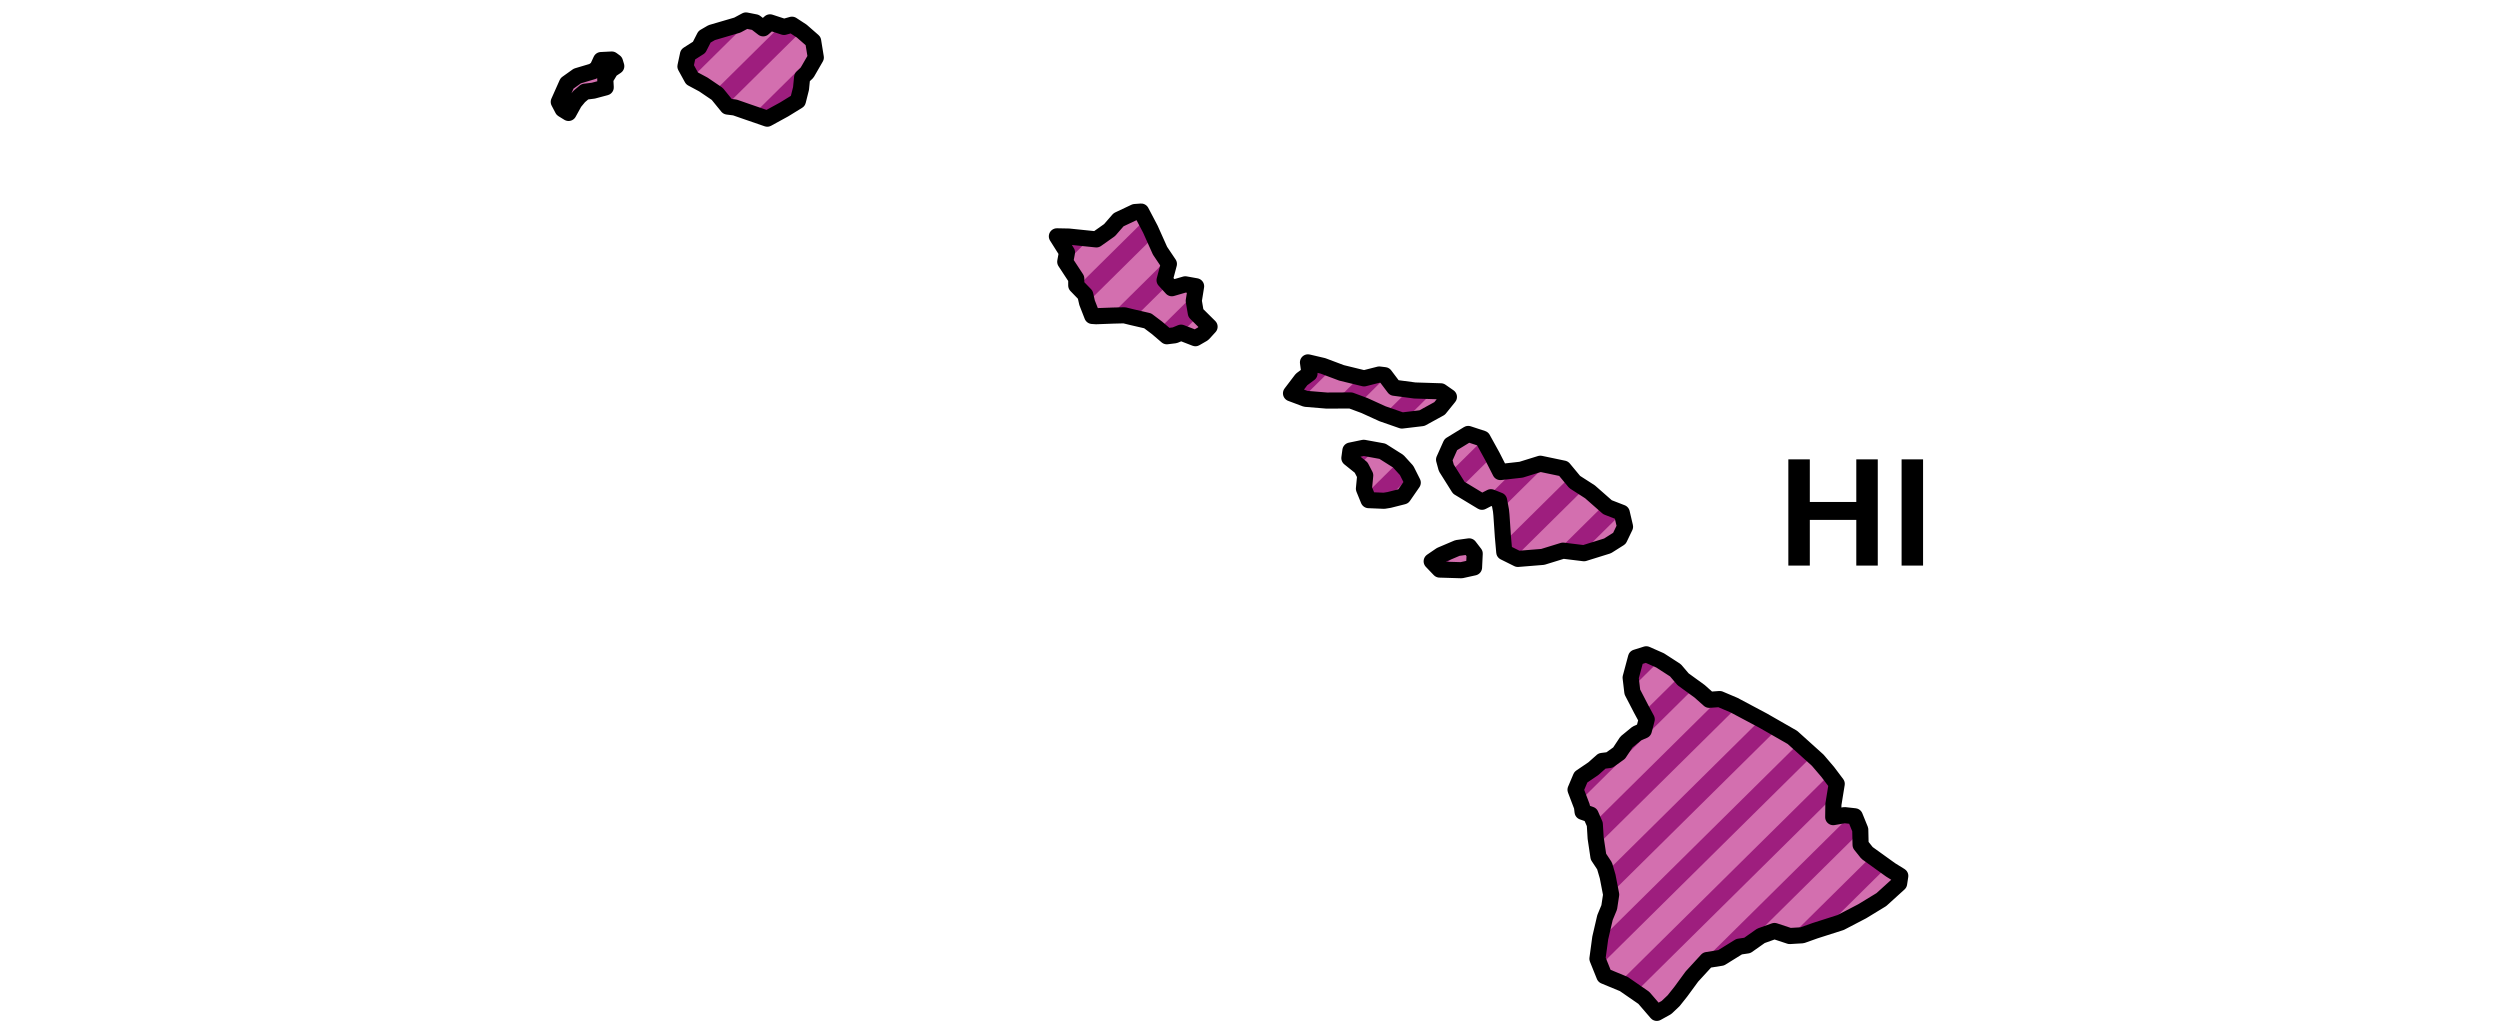
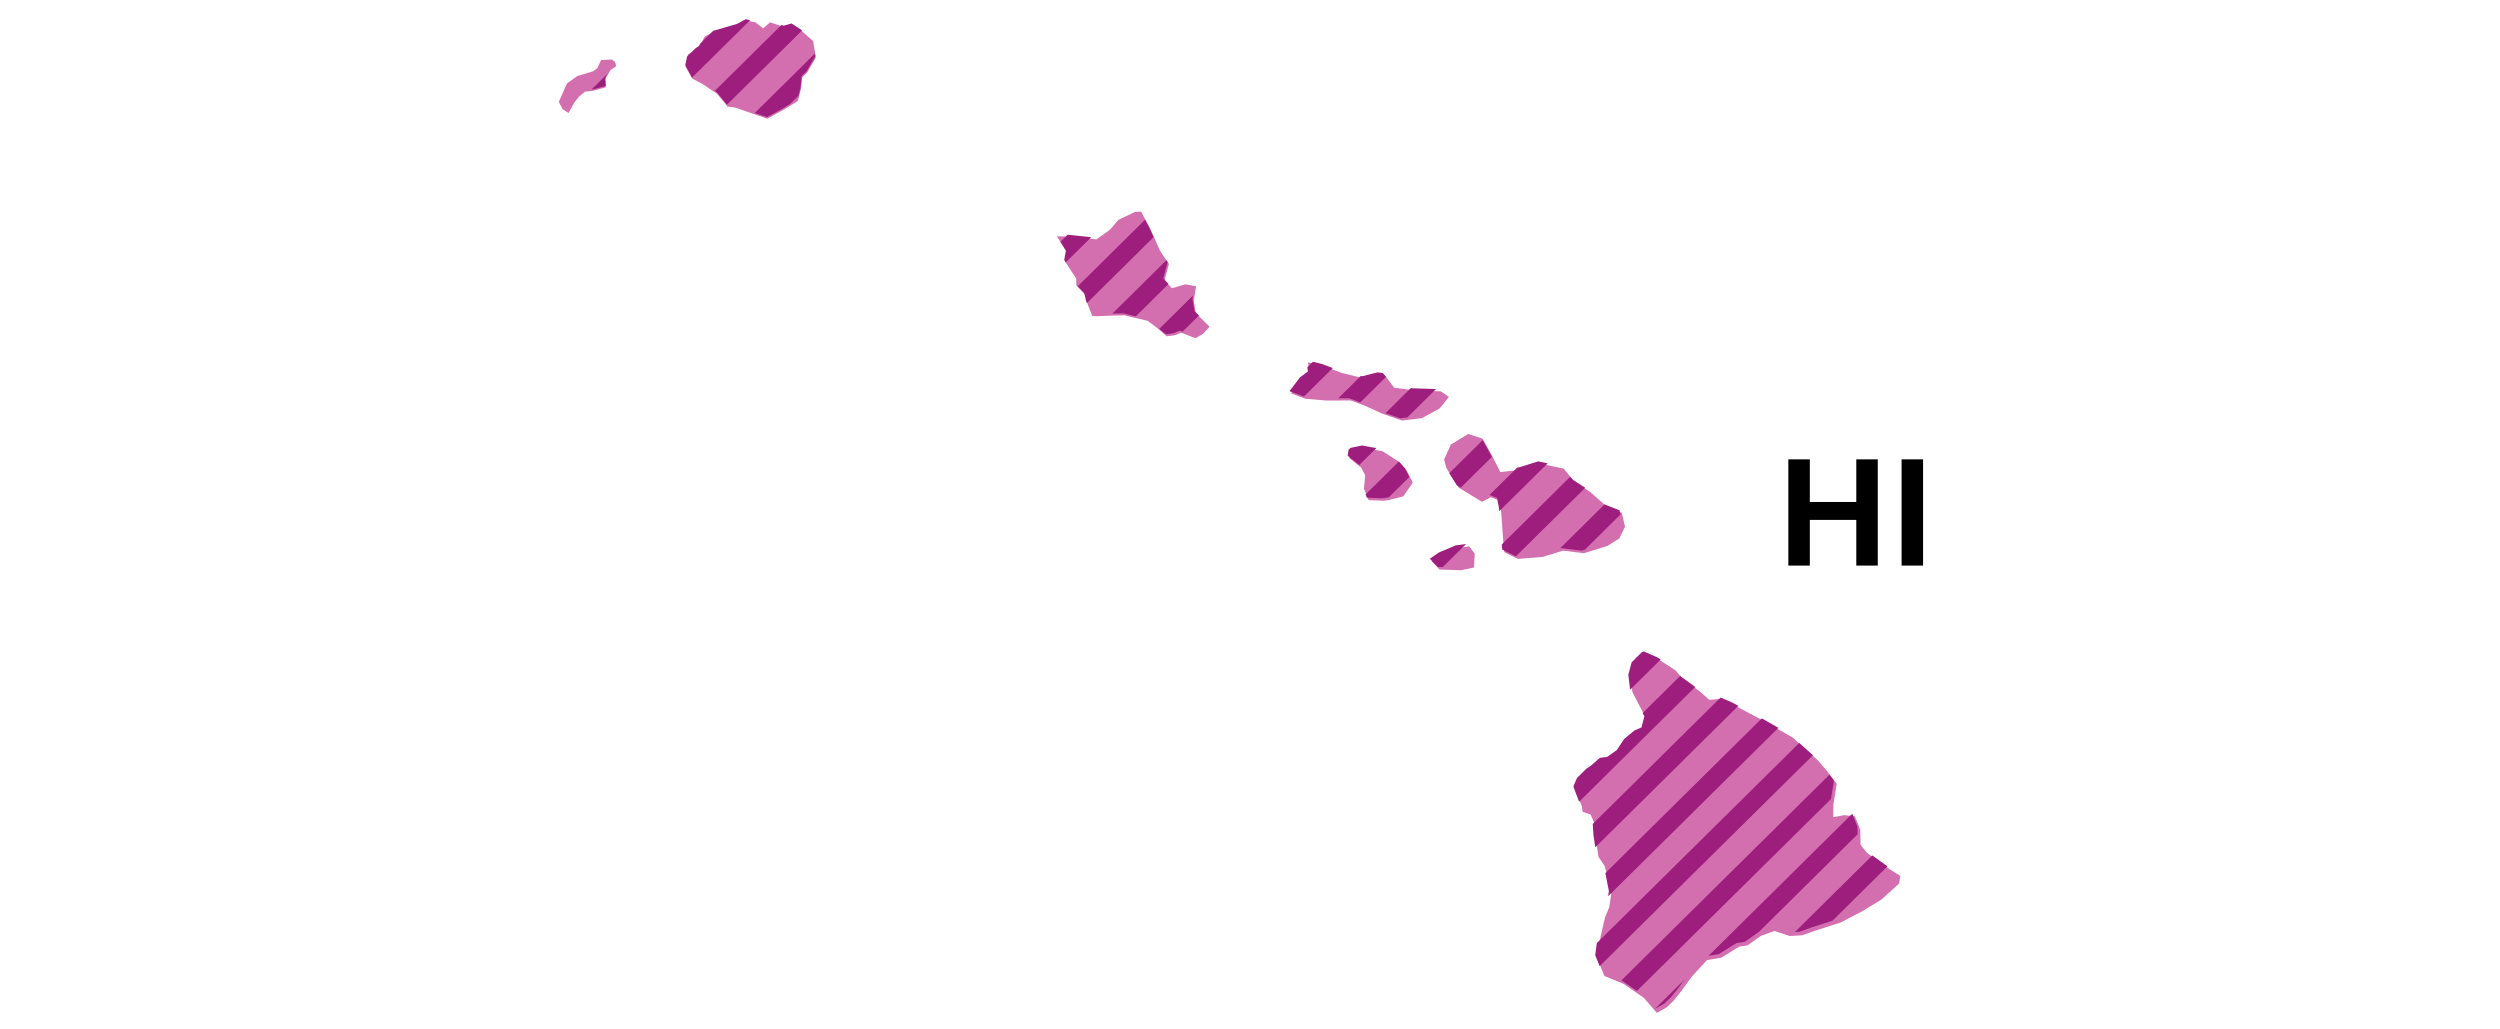
<svg xmlns="http://www.w3.org/2000/svg" xmlns:ns1="http://www.serif.com/" width="100%" height="100%" viewBox="0 0 272 112" version="1.1" xml:space="preserve" style="fill-rule:evenodd;clip-rule:evenodd;stroke-miterlimit:3.85;" shape-rendering="geometricPrecision">
  <g transform="matrix(1,0,0,1,0,-2129.92)">
    <g id="Lines">
        </g>
    <g id="Hawaii---New-Colors" ns1:id="Hawaii - New Colors" transform="matrix(1.869,0,0,1.75,-964.299,2625.17)">
      <rect x="516.034" y="-283" width="145.558" height="64" style="fill:none;" />
      <g transform="matrix(0.374,0,0,0.399,595.786,-396.165)">
        <g transform="matrix(22.893,0,0,22.893,63.019,371.75)">
          <path d="M0.543,-0.311L0.543,-0L0.689,-0L0.689,-0.723L0.543,-0.723L0.543,-0.433L0.227,-0.433L0.227,-0.723L0.081,-0.723L0.081,-0L0.227,-0L0.227,-0.311L0.543,-0.311Z" style="fill-rule:nonzero;" />
        </g>
        <g transform="matrix(22.893,0,0,22.893,80.646,371.75)">
          <rect x="0.081" y="-0.723" width="0.146" height="0.723" style="fill-rule:nonzero;" />
        </g>
      </g>
      <g transform="matrix(0.932,0,0,1.123,36.922,37.803)">
        <g transform="matrix(0.105,0,0,0.093,548.768,-284.626)">
          <path d="M608.98,451.46L616.4,446.42L621.6,441.8L626,441.25L631.76,437.13L636.13,430.51L642.37,425.4L646.45,423.64L648.18,417.03L644.89,410.92L639.62,400.74L638.61,392.2L641.81,380.23L647.91,378.31L656.11,381.93L665.25,387.83L669.84,393.21L679.65,400.33L685.35,405.41L691.57,404.95L700.1,408.57L717.33,417.74L734.85,427.79L749.89,441.35L755.84,448.32L761.2,455.44L759.22,467.66L759.12,475.25L765.86,474.06L771.97,474.74L775.2,482.69L775.4,491.74L779.25,496.57L793.27,506.66L799,510.21L798.31,514.76L787.76,524.33L776.35,531.29L763.55,537.97L748.3,542.85L740.65,545.58L733.24,546.02L724.18,543.02L716.13,545.9L708.01,551.63L703.15,552.35L692.45,558.98L684.06,560.32L675.05,570.14L668.47,579.13L664.19,584.52L659.92,588.57L654.16,591.77L646.45,582.82L634.53,574.58L622.98,569.79L618.86,559.55L620.53,547.18L623.35,535.04L625.87,528.96L627.02,521.37L624.93,510.55L623.11,504.32L619.45,498.78L617.8,487.71L617.29,479.45L614.8,473.74L610.02,472.07L609.66,469.02L605.83,458.93L608.98,451.46ZM471.91,257.03L479.82,255.39L490.95,257.42L500.35,263.37L505.36,268.88L509,276.13L503.36,284.3L494.94,286.43L491.93,286.92L482.73,286.54L479.96,279.75L480.72,271.82L478.28,267.12L471.3,261.51L471.91,257.03ZM527.63,262.44L531.64,253.47L541.98,247.14L550.56,249.96L556.28,260.34L561.1,269.82L573.45,268.43L584.9,264.87L598.72,267.77L605.34,275.75L614.43,281.59L624.86,290.76L633.33,294.05L635.27,302.36L631.94,309.3L624.87,313.77L610.86,318.14L598.39,316.61L586.32,320.33L571.52,321.53L563.44,317.51L562.62,308.28L561.75,295.43L561.47,292.67L560.36,286.73L555.49,284.8L550.2,287.52L547.72,286.03L536.39,279.17L528.96,267.33L527.63,262.44ZM525.69,319.24L535.58,315.03L542.55,314.07L545.85,318.36L545.45,326.6L537.92,328.26L524.96,327.87L520.26,322.95L525.69,319.24ZM442.84,214.72L447.58,211.18L446.67,204.53L455.57,206.62L466.63,210.78L480.04,214.06L484.19,213L489.07,211.76L492.33,212.16L497.98,219.65L498.48,219.71L510.23,221.27L525.71,221.76L530.51,225.1L524.98,231.95L514.47,237.73L502.56,239.15L491.02,235.13L480.28,230.23L472.11,227.2L457.85,227.27L445.3,226.23L436.58,222.96L442.84,214.72ZM304.39,129.64L320.8,131.33L328.65,125.78L334,119.63L343.7,115.04L347.42,114.77L352.93,125.26L358.65,138.05L363.94,145.93L361.37,155.64L365.7,160.39L373.69,158.07L380.12,159.22L378.73,167.92L379.96,175.19L388.13,183.3L387.54,183.94L384.27,187.52L379.71,190.15L371.19,186.85L367.44,188.4L362.72,188.99L356.88,183.99L351.32,179.79L342.09,177.65L337.43,176.51L330.68,176.68L320.91,177.04L320.65,177.05L318.33,176.89L315.27,169.04L314.19,164.29L308.83,158.75L308.83,154.65L302.28,144.65L303.31,139.03L297.31,129.5L304.39,129.64ZM1,49.47L5.92,38.42L12.05,34.05L21.34,31.28L23.93,29.4L26.15,24.57L32.53,24.25L34.43,25.64L35.2,28.21L31.87,30.43L28.65,35.79L28.93,40.82L21.58,42.78L16.52,43.42L13.17,46.26L10.3,49.73L6.82,56.05L3.32,53.89L1,49.47ZM77.87,21.23L84.49,17.01L87.71,10.71L91.96,8.24L107.2,3.77L112.36,1L117.96,2.11L122.59,5.68L126.65,2.12L134.99,4.85L139.72,3.53L145.53,7.32L152.31,13.24L153.9,23.06L148.67,32.13L145.76,34.86L145.1,41.52L143.24,48.93L135.11,53.93L125.02,59.46L112.85,55.26L105.79,52.8L101.39,52.25L95.26,44.71L87.04,39.13L80.26,35.49L76.35,28.36L77.87,21.23Z" style="fill:rgb(211,111,175);" />
        </g>
        <g id="No-Daylight-Savings" ns1:id="No Daylight Savings" transform="matrix(0.69,0,0,0.611,461.087,-486.077)">
          <clipPath id="_clip1">
            <path d="M219.545,398.139L220.671,397.373L221.461,396.672L222.129,396.588L223.003,395.963L223.667,394.958L224.614,394.182L225.234,393.915L225.496,392.911L224.997,391.984L224.197,390.438L224.043,389.141L224.529,387.324L225.455,387.032L226.7,387.582L228.088,388.478L228.785,389.295L230.274,390.376L231.14,391.147L232.084,391.077L233.379,391.627L235.995,393.019L238.655,394.545L240.939,396.604L241.842,397.662L242.656,398.743L242.355,400.598L242.34,401.75L243.363,401.57L244.291,401.673L244.781,402.88L244.812,404.254L245.396,404.987L247.525,406.519L248.395,407.058L248.29,407.749L246.688,409.202L244.956,410.259L243.013,411.273L240.697,412.014L239.536,412.428L238.411,412.495L237.035,412.04L235.813,412.477L234.58,413.347L233.842,413.456L232.218,414.463L230.944,414.666L229.576,416.157L228.577,417.522L227.927,418.34L227.279,418.955L226.404,419.441L225.234,418.082L223.424,416.831L221.67,416.104L221.045,414.549L221.298,412.671L221.727,410.828L222.109,409.905L222.284,408.753L221.966,407.11L221.69,406.164L221.134,405.323L220.884,403.642L220.807,402.388L220.429,401.521L219.703,401.268L219.648,400.805L219.067,399.273L219.545,398.139ZM198.734,368.619L199.935,368.37L201.625,368.678L203.052,369.582L203.813,370.418L204.365,371.519L203.509,372.759L202.231,373.083L201.774,373.157L200.377,373.099L199.956,372.069L200.072,370.865L199.701,370.151L198.642,369.299L198.734,368.619ZM207.194,369.44L207.803,368.079L209.373,367.118L210.675,367.546L211.544,369.122L212.275,370.561L214.151,370.35L215.889,369.809L217.987,370.25L218.992,371.461L220.372,372.348L221.956,373.74L223.242,374.24L223.536,375.501L223.031,376.555L221.957,377.234L219.83,377.897L217.937,377.665L216.105,378.23L213.857,378.412L212.631,377.801L212.506,376.4L212.374,374.449L212.332,374.03L212.163,373.128L211.424,372.835L210.621,373.248L210.244,373.022L208.524,371.98L207.396,370.183L207.194,369.44ZM206.899,378.064L208.401,377.425L209.459,377.279L209.96,377.931L209.899,379.182L208.756,379.434L206.788,379.374L206.075,378.627L206.899,378.064ZM194.321,362.195L195.04,361.658L194.902,360.648L196.253,360.966L197.932,361.597L199.968,362.095L200.599,361.934L201.339,361.746L201.834,361.807L202.692,362.944L202.768,362.953L204.552,363.19L206.902,363.264L207.631,363.771L206.792,364.811L205.196,365.689L203.388,365.904L201.636,365.294L200.005,364.55L198.764,364.09L196.599,364.101L194.694,363.943L193.37,363.446L194.321,362.195ZM173.3,349.278L175.792,349.535L176.984,348.692L177.796,347.758L179.269,347.061L179.833,347.02L180.67,348.613L181.538,350.555L182.342,351.751L181.951,353.225L182.609,353.947L183.822,353.594L184.798,353.769L184.587,355.09L184.774,356.194L186.014,357.425L185.925,357.522L185.428,358.066L184.736,358.465L183.442,357.964L182.873,358.199L182.156,358.289L181.27,357.53L180.425,356.892L179.024,356.567L178.317,356.394L177.292,356.42L175.808,356.475L175.769,356.476L175.417,356.452L174.952,355.26L174.788,354.539L173.974,353.698L173.974,353.075L172.98,351.557L173.136,350.704L172.225,349.257L173.3,349.278ZM127.238,337.106L127.985,335.428L128.916,334.765L130.326,334.344L130.719,334.059L131.056,333.326L132.025,333.277L132.313,333.488L132.43,333.878L131.925,334.215L131.436,335.029L131.478,335.793L130.362,336.09L129.594,336.188L129.086,336.619L128.65,337.146L128.122,338.105L127.59,337.777L127.238,337.106ZM138.909,332.819L139.914,332.178L140.403,331.221L141.048,330.846L143.362,330.168L144.145,329.747L144.995,329.916L145.698,330.458L146.315,329.917L147.581,330.332L148.299,330.131L149.181,330.707L150.211,331.605L150.452,333.096L149.658,334.473L149.216,334.888L149.116,335.899L148.834,337.024L147.599,337.783L146.067,338.623L144.22,337.985L143.148,337.612L142.48,337.528L141.549,336.383L140.301,335.536L139.272,334.984L138.678,333.901L138.909,332.819Z" />
          </clipPath>
          <g clip-path="url(#_clip1)">
            <g id="Lines1" ns1:id="Lines" transform="matrix(1,0,0,1,2,-7)">
              <g id="No-Daylight-Savings1" ns1:id="No Daylight Savings">
                <g id="Lines2" ns1:id="Lines">
                  <g transform="matrix(0.979,-0.969,-0.979,-0.969,176.003,588.009)">
                    <path d="M71.318,155.942L172.818,155.942" style="fill:none;fill-rule:nonzero;stroke:rgb(158,30,126);stroke-width:1.21px;" />
                  </g>
                  <g transform="matrix(0.979,-0.969,-0.979,-0.969,174.834,590.801)">
                    <path d="M73.355,153.905L174.855,153.905" style="fill:none;fill-rule:nonzero;stroke:rgb(158,30,126);stroke-width:1.21px;" />
                  </g>
                  <g transform="matrix(0.979,-0.969,-0.979,-0.969,173.67,593.592)">
                    <path d="M75.392,151.868L176.892,151.868" style="fill:none;fill-rule:nonzero;stroke:rgb(158,30,126);stroke-width:1.21px;" />
                  </g>
                  <g transform="matrix(0.979,-0.969,-0.979,-0.969,172.5,596.385)">
                    <path d="M77.43,149.83L178.93,149.83" style="fill:none;fill-rule:nonzero;stroke:rgb(158,30,126);stroke-width:1.21px;" />
                  </g>
                  <g transform="matrix(0.979,-0.969,-0.979,-0.969,171.333,599.177)">
                    <path d="M79.467,147.793L180.967,147.793" style="fill:none;fill-rule:nonzero;stroke:rgb(158,30,126);stroke-width:1.21px;" />
                  </g>
                  <g transform="matrix(0.979,-0.969,-0.979,-0.969,170.172,601.968)">
                    <path d="M81.503,145.757L183.003,145.757" style="fill:none;fill-rule:nonzero;stroke:rgb(158,30,126);stroke-width:1.21px;" />
                  </g>
                  <g transform="matrix(0.979,-0.969,-0.979,-0.969,168.998,604.759)">
                    <path d="M83.54,143.721L185.039,143.721" style="fill:none;fill-rule:nonzero;stroke:rgb(158,30,126);stroke-width:1.21px;" />
                  </g>
                  <g transform="matrix(0.979,-0.969,-0.979,-0.969,167.831,607.549)">
                    <path d="M85.575,141.685L187.075,141.685" style="fill:none;fill-rule:nonzero;stroke:rgb(158,30,126);stroke-width:1.21px;" />
                  </g>
                  <g transform="matrix(0.979,-0.969,-0.979,-0.969,166.663,610.339)">
                    <path d="M87.611,139.649L189.111,139.649" style="fill:none;fill-rule:nonzero;stroke:rgb(158,30,126);stroke-width:1.21px;" />
                  </g>
                  <g transform="matrix(0.979,-0.969,-0.979,-0.969,165.497,613.129)">
                    <path d="M89.646,137.613L191.147,137.613" style="fill:none;fill-rule:nonzero;stroke:rgb(158,30,126);stroke-width:1.21px;" />
                  </g>
                  <g transform="matrix(0.979,-0.969,-0.979,-0.969,164.329,615.919)">
                    <path d="M91.682,135.578L193.182,135.578" style="fill:none;fill-rule:nonzero;stroke:rgb(158,30,126);stroke-width:1.21px;" />
                  </g>
                  <g transform="matrix(0.979,-0.969,-0.979,-0.969,163.163,618.709)">
                    <path d="M93.718,133.542L195.217,133.542" style="fill:none;fill-rule:nonzero;stroke:rgb(158,30,126);stroke-width:1.21px;" />
                  </g>
                  <g transform="matrix(0.979,-0.969,-0.979,-0.969,161.996,621.499)">
                    <path d="M95.754,131.507L197.253,131.507" style="fill:none;fill-rule:nonzero;stroke:rgb(158,30,126);stroke-width:1.21px;" />
                  </g>
                  <g transform="matrix(0.979,-0.969,-0.979,-0.969,160.829,624.289)">
                    <path d="M97.789,129.471L199.289,129.471" style="fill:none;fill-rule:nonzero;stroke:rgb(158,30,126);stroke-width:1.21px;" />
                  </g>
                  <g transform="matrix(0.979,-0.969,-0.979,-0.969,159.663,627.079)">
                    <path d="M99.825,127.435L201.325,127.435" style="fill:none;fill-rule:nonzero;stroke:rgb(158,30,126);stroke-width:1.21px;" />
                  </g>
                  <g transform="matrix(0.979,-0.969,-0.979,-0.969,158.497,629.869)">
                    <path d="M101.861,125.399L203.361,125.399" style="fill:none;fill-rule:nonzero;stroke:rgb(158,30,126);stroke-width:1.21px;" />
                  </g>
                  <g transform="matrix(1.384,-8.39218e-17,8.4743e-17,1.371,-26.082,190.525)">
                    <path d="M118.761,161.9L190.532,90.129L193.183,87.478" style="fill:none;fill-rule:nonzero;stroke:rgb(158,30,126);stroke-width:1.21px;" />
                  </g>
                  <g transform="matrix(1.384,-8.39218e-17,8.4743e-17,1.371,-26.082,194.05)">
                    <path d="M120.796,161.364L192.568,89.592L196.719,85.441" style="fill:none;fill-rule:nonzero;stroke:rgb(158,30,126);stroke-width:1.21px;" />
                  </g>
                  <g transform="matrix(1.384,-8.39218e-17,8.4743e-17,1.371,-26.082,197.915)">
-                     <path d="M122.832,160.579L194.603,88.808L200.004,83.406" style="fill:none;fill-rule:nonzero;stroke:rgb(158,30,126);stroke-width:1.21px;" />
+                     <path d="M122.832,160.579L194.603,88.808" style="fill:none;fill-rule:nonzero;stroke:rgb(158,30,126);stroke-width:1.21px;" />
                  </g>
                  <g transform="matrix(1.384,-8.39218e-17,8.4743e-17,1.371,-26.082,201.782)">
                    <path d="M124.868,159.793L196.639,88.021L203.29,81.371" style="fill:none;fill-rule:nonzero;stroke:rgb(158,30,126);stroke-width:1.21px;" />
                  </g>
                  <g transform="matrix(1.384,-8.39218e-17,8.4743e-17,1.371,-26.082,205.308)">
                    <path d="M126.903,159.257L198.675,87.485L206.826,79.335" style="fill:none;fill-rule:nonzero;stroke:rgb(158,30,126);stroke-width:1.21px;" />
                  </g>
                  <g transform="matrix(1.384,-8.39218e-17,8.4743e-17,1.371,-26.082,218.253)">
                    <path d="M128.939,151.847L200.71,80.076L203.486,77.3" style="fill:none;fill-rule:nonzero;stroke:rgb(158,30,126);stroke-width:1.21px;" />
                  </g>
                  <g transform="matrix(0.979,-0.969,-0.979,-0.969,150.327,649.399)">
                    <path d="M116.11,111.149L217.61,111.149" style="fill:none;fill-rule:nonzero;stroke:rgb(158,30,126);stroke-width:1.21px;" />
                  </g>
                  <g transform="matrix(0.979,-0.969,-0.979,-0.969,149.159,652.189)">
                    <path d="M118.146,109.113L219.646,109.113" style="fill:none;fill-rule:nonzero;stroke:rgb(158,30,126);stroke-width:1.21px;" />
                  </g>
                  <g transform="matrix(0.979,-0.969,-0.979,-0.969,147.994,654.979)">
                    <path d="M120.182,107.078L221.682,107.078" style="fill:none;fill-rule:nonzero;stroke:rgb(158,30,126);stroke-width:1.21px;" />
                  </g>
                  <g transform="matrix(0.979,-0.969,-0.979,-0.969,146.826,657.769)">
                    <path d="M122.218,105.042L223.717,105.042" style="fill:none;fill-rule:nonzero;stroke:rgb(158,30,126);stroke-width:1.21px;" />
                  </g>
                  <g transform="matrix(0.979,-0.969,-0.979,-0.969,145.66,660.559)">
                    <path d="M124.252,103.006L225.753,103.006" style="fill:none;fill-rule:nonzero;stroke:rgb(158,30,126);stroke-width:1.21px;" />
                  </g>
                  <g transform="matrix(0.979,-0.969,-0.979,-0.969,144.492,663.349)">
                    <path d="M126.289,100.971L227.789,100.971" style="fill:none;fill-rule:nonzero;stroke:rgb(158,30,126);stroke-width:1.21px;" />
                  </g>
                  <g transform="matrix(0.979,-0.969,-0.979,-0.969,143.325,666.139)">
                    <path d="M128.325,98.936L229.825,98.936" style="fill:none;fill-rule:nonzero;stroke:rgb(158,30,126);stroke-width:1.21px;" />
                  </g>
                  <g transform="matrix(0.979,-0.969,-0.979,-0.969,142.158,668.929)">
                    <path d="M130.36,96.899L231.86,96.899" style="fill:none;fill-rule:nonzero;stroke:rgb(158,30,126);stroke-width:1.21px;" />
                  </g>
                  <g transform="matrix(0.979,-0.969,-0.979,-0.969,140.989,671.719)">
                    <path d="M132.396,94.864L233.896,94.864" style="fill:none;fill-rule:nonzero;stroke:rgb(158,30,126);stroke-width:1.21px;" />
                  </g>
                  <g transform="matrix(0.979,-0.969,-0.979,-0.969,139.824,674.509)">
                    <path d="M134.432,92.828L235.932,92.828" style="fill:none;fill-rule:nonzero;stroke:rgb(158,30,126);stroke-width:1.21px;" />
                  </g>
                  <g transform="matrix(0.979,-0.969,-0.979,-0.969,138.655,677.298)">
                    <path d="M136.467,90.792L237.967,90.792" style="fill:none;fill-rule:nonzero;stroke:rgb(158,30,126);stroke-width:1.21px;" />
                  </g>
                  <g transform="matrix(0.979,-0.969,-0.979,-0.969,137.489,680.089)">
                    <path d="M138.504,88.756L240.002,88.756" style="fill:none;fill-rule:nonzero;stroke:rgb(158,30,126);stroke-width:1.21px;" />
                  </g>
                  <g transform="matrix(0.979,-0.969,-0.979,-0.969,136.323,682.88)">
                    <path d="M140.539,86.721L242.039,86.721" style="fill:none;fill-rule:nonzero;stroke:rgb(158,30,126);stroke-width:1.21px;" />
                  </g>
                  <g transform="matrix(0.979,-0.969,-0.979,-0.969,135.157,685.67)">
                    <path d="M142.575,84.686L244.074,84.686" style="fill:none;fill-rule:nonzero;stroke:rgb(158,30,126);stroke-width:1.21px;" />
                  </g>
                  <g transform="matrix(0.979,-0.969,-0.979,-0.969,133.989,688.46)">
                    <path d="M144.61,82.649L246.11,82.649" style="fill:none;fill-rule:nonzero;stroke:rgb(158,30,126);stroke-width:1.21px;" />
                  </g>
                  <g transform="matrix(0.979,-0.969,-0.979,-0.969,132.822,691.249)">
                    <path d="M146.646,80.614L248.146,80.614" style="fill:none;fill-rule:nonzero;stroke:rgb(158,30,126);stroke-width:1.21px;" />
                  </g>
                  <g transform="matrix(0.979,-0.969,-0.979,-0.969,131.655,694.039)">
                    <path d="M148.682,78.578L250.182,78.578" style="fill:none;fill-rule:nonzero;stroke:rgb(158,30,126);stroke-width:1.21px;" />
                  </g>
                </g>
              </g>
            </g>
          </g>
        </g>
        <g id="Outline" transform="matrix(0.105,0,0,0.093,548.768,-284.626)">
-           <path d="M608.98,451.46L616.4,446.42L621.6,441.8L626,441.25L631.76,437.13L636.13,430.51L642.37,425.4L646.45,423.64L648.18,417.03L644.89,410.92L639.62,400.74L638.61,392.2L641.81,380.23L647.91,378.31L656.11,381.93L665.25,387.83L669.84,393.21L679.65,400.33L685.35,405.41L691.57,404.95L700.1,408.57L717.33,417.74L734.85,427.79L749.89,441.35L755.84,448.32L761.2,455.44L759.22,467.66L759.12,475.25L765.86,474.06L771.97,474.74L775.2,482.69L775.4,491.74L779.25,496.57L793.27,506.66L799,510.21L798.31,514.76L787.76,524.33L776.35,531.29L763.55,537.97L748.3,542.85L740.65,545.58L733.24,546.02L724.18,543.02L716.13,545.9L708.01,551.63L703.15,552.35L692.45,558.98L684.06,560.32L675.05,570.14L668.47,579.13L664.19,584.52L659.92,588.57L654.16,591.77L646.45,582.82L634.53,574.58L622.98,569.79L618.86,559.55L620.53,547.18L623.35,535.04L625.87,528.96L627.02,521.37L624.93,510.55L623.11,504.32L619.45,498.78L617.8,487.71L617.29,479.45L614.8,473.74L610.02,472.07L609.66,469.02L605.83,458.93L608.98,451.46ZM471.91,257.03L479.82,255.39L490.95,257.42L500.35,263.37L505.36,268.88L509,276.13L503.36,284.3L494.94,286.43L491.93,286.92L482.73,286.54L479.96,279.75L480.72,271.82L478.28,267.12L471.3,261.51L471.91,257.03ZM527.63,262.44L531.64,253.47L541.98,247.14L550.56,249.96L556.28,260.34L561.1,269.82L573.45,268.43L584.9,264.87L598.72,267.77L605.34,275.75L614.43,281.59L624.86,290.76L633.33,294.05L635.27,302.36L631.94,309.3L624.87,313.77L610.86,318.14L598.39,316.61L586.32,320.33L571.52,321.53L563.44,317.51L562.62,308.28L561.75,295.43L561.47,292.67L560.36,286.73L555.49,284.8L550.2,287.52L547.72,286.03L536.39,279.17L528.96,267.33L527.63,262.44ZM525.69,319.24L535.58,315.03L542.55,314.07L545.85,318.36L545.45,326.6L537.92,328.26L524.96,327.87L520.26,322.95L525.69,319.24ZM442.84,214.72L447.58,211.18L446.67,204.53L455.57,206.62L466.63,210.78L480.04,214.06L484.19,213L489.07,211.76L492.33,212.16L497.98,219.65L498.48,219.71L510.23,221.27L525.71,221.76L530.51,225.1L524.98,231.95L514.47,237.73L502.56,239.15L491.02,235.13L480.28,230.23L472.11,227.2L457.85,227.27L445.3,226.23L436.58,222.96L442.84,214.72ZM304.39,129.64L320.8,131.33L328.65,125.78L334,119.63L343.7,115.04L347.42,114.77L352.93,125.26L358.65,138.05L363.94,145.93L361.37,155.64L365.7,160.39L373.69,158.07L380.12,159.22L378.73,167.92L379.96,175.19L388.13,183.3L387.54,183.94L384.27,187.52L379.71,190.15L371.19,186.85L367.44,188.4L362.72,188.99L356.88,183.99L351.32,179.79L342.09,177.65L337.43,176.51L330.68,176.68L320.91,177.04L320.65,177.05L318.33,176.89L315.27,169.04L314.19,164.29L308.83,158.75L308.83,154.65L302.28,144.65L303.31,139.03L297.31,129.5L304.39,129.64ZM1,49.47L5.92,38.42L12.05,34.05L21.34,31.28L23.93,29.4L26.15,24.57L32.53,24.25L34.43,25.64L35.2,28.21L31.87,30.43L28.65,35.79L28.93,40.82L21.58,42.78L16.52,43.42L13.17,46.26L10.3,49.73L6.82,56.05L3.32,53.89L1,49.47ZM77.87,21.23L84.49,17.01L87.71,10.71L91.96,8.24L107.2,3.77L112.36,1L117.96,2.11L122.59,5.68L126.65,2.12L134.99,4.85L139.72,3.53L145.53,7.32L152.31,13.24L153.9,23.06L148.67,32.13L145.76,34.86L145.1,41.52L143.24,48.93L135.11,53.93L125.02,59.46L112.85,55.26L105.79,52.8L101.39,52.25L95.26,44.71L87.04,39.13L80.26,35.49L76.35,28.36L77.87,21.23Z" style="fill:none;stroke:black;stroke-width:9.59px;stroke-linejoin:round;stroke-miterlimit:2;" />
-         </g>
+           </g>
      </g>
    </g>
    <g id="Time_Zones1">
        </g>
    <g id="States">
        </g>
  </g>
</svg>